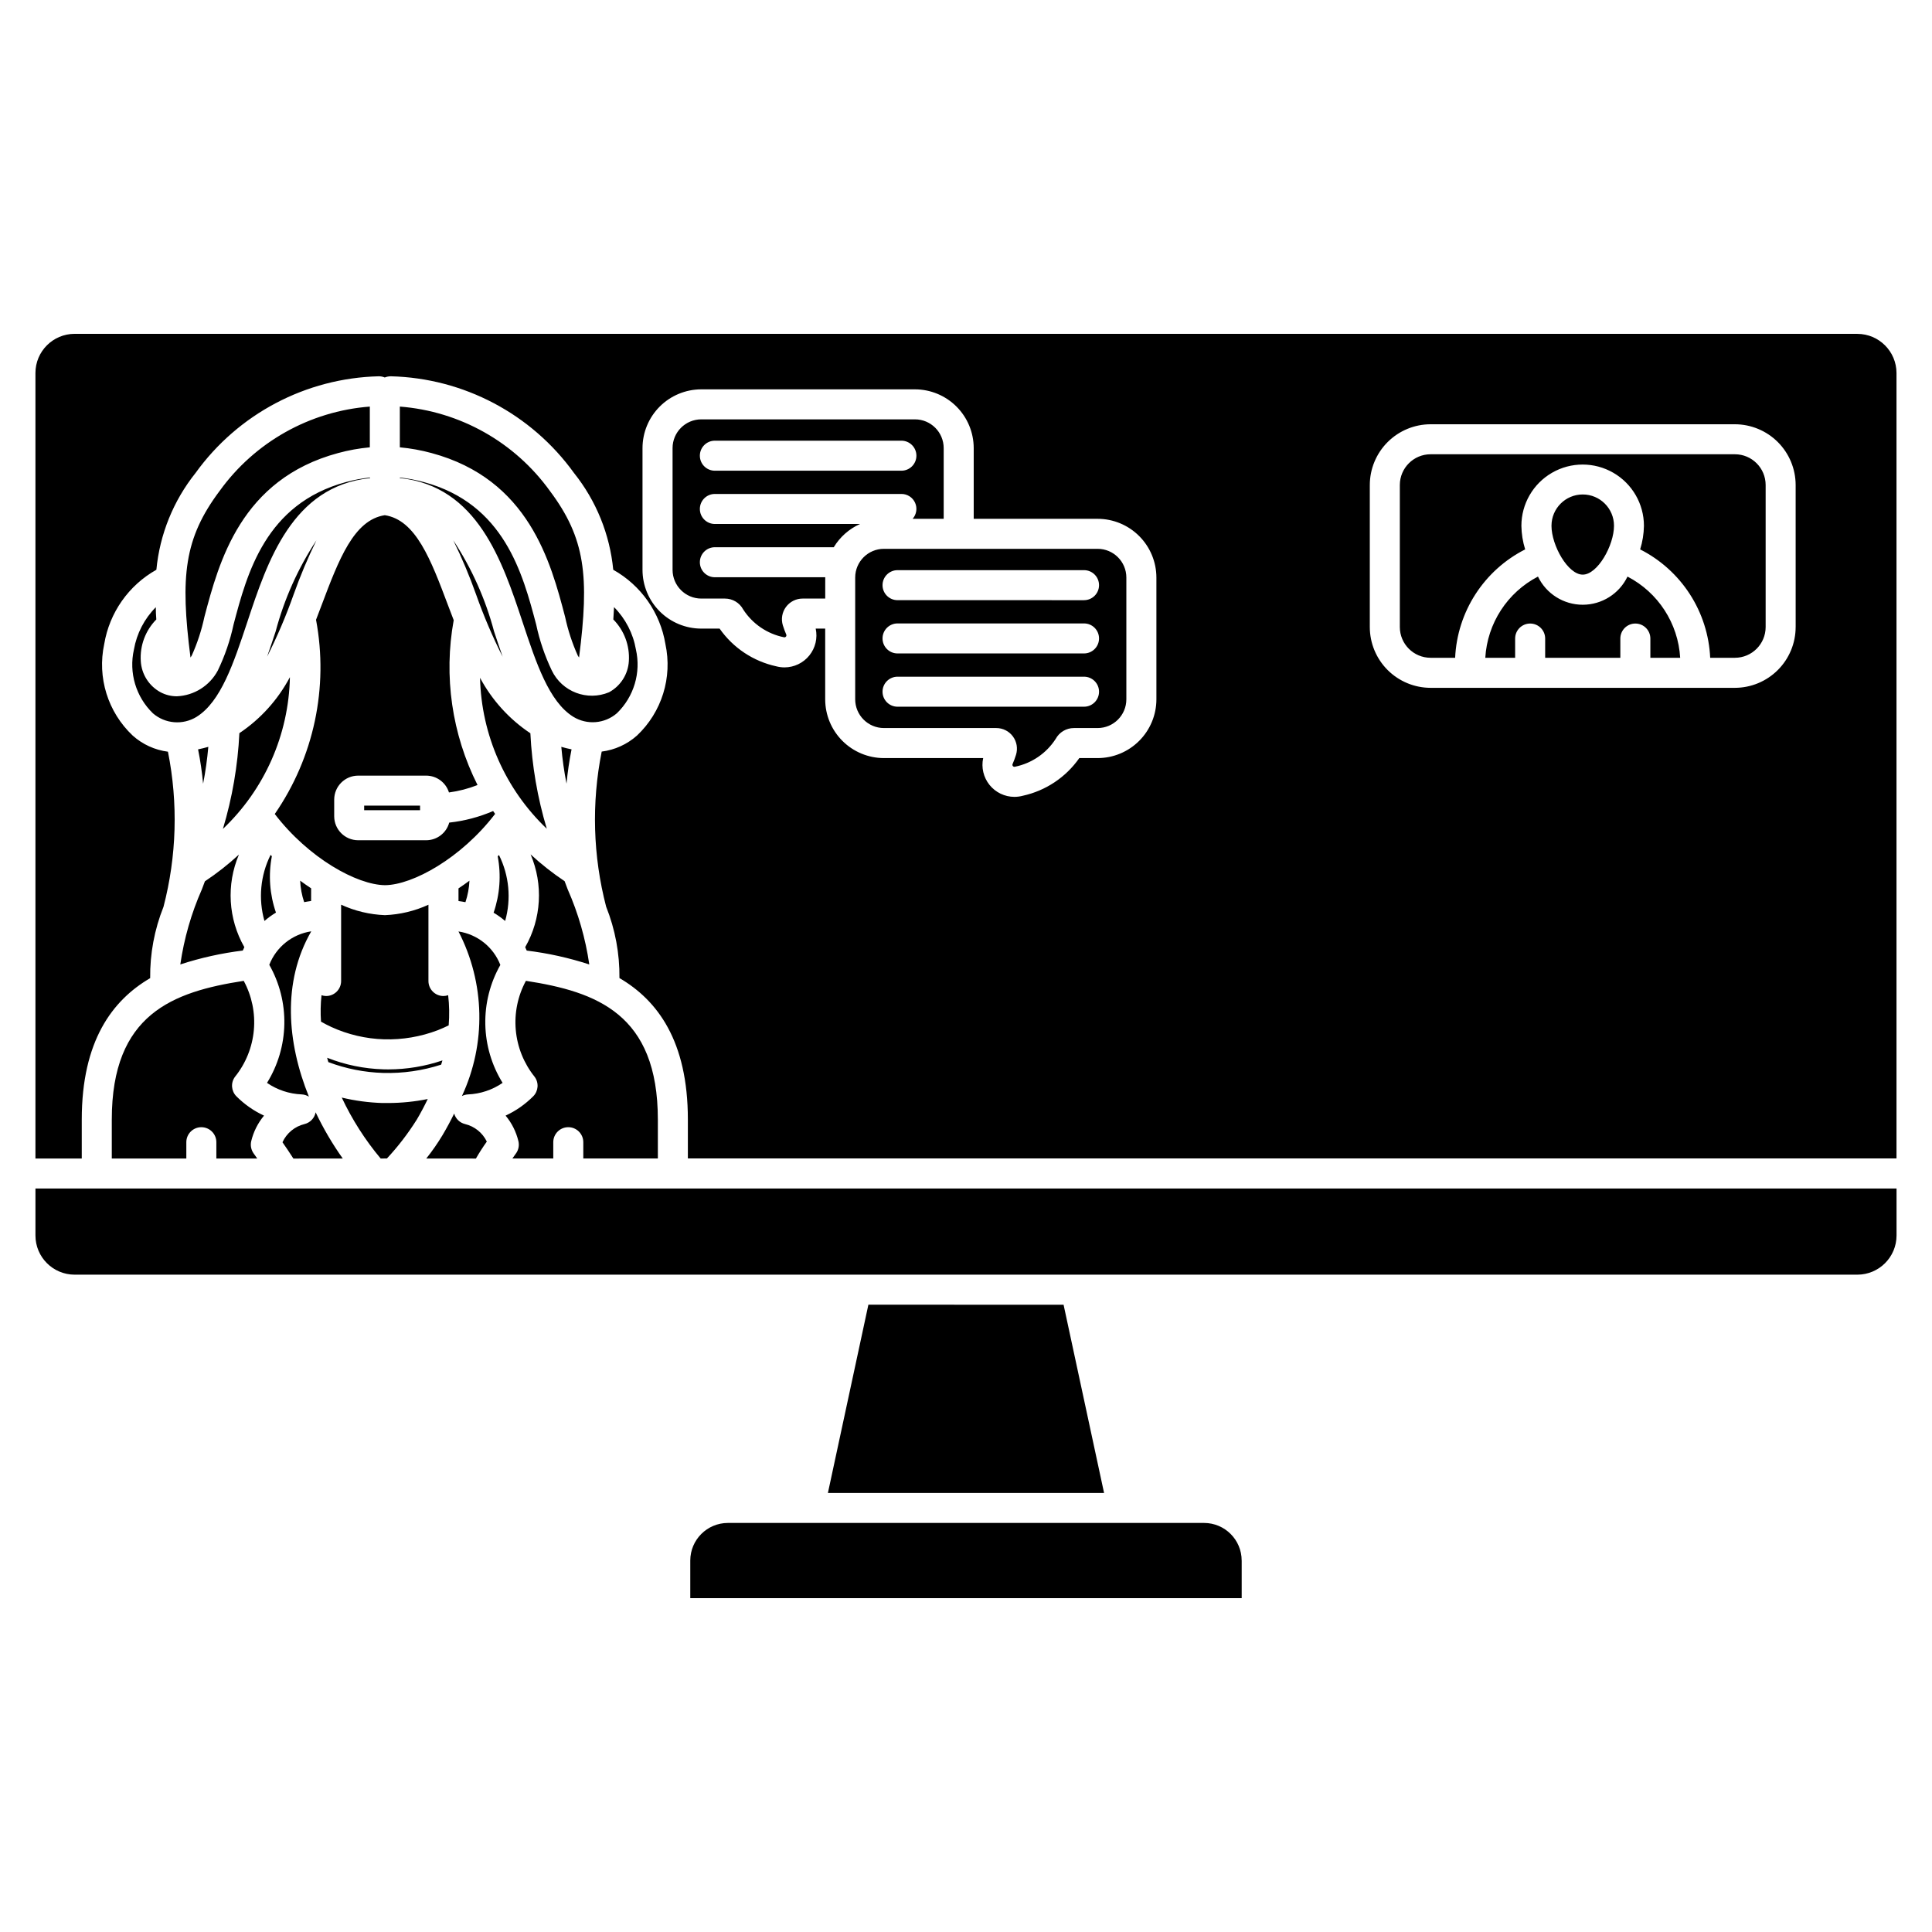
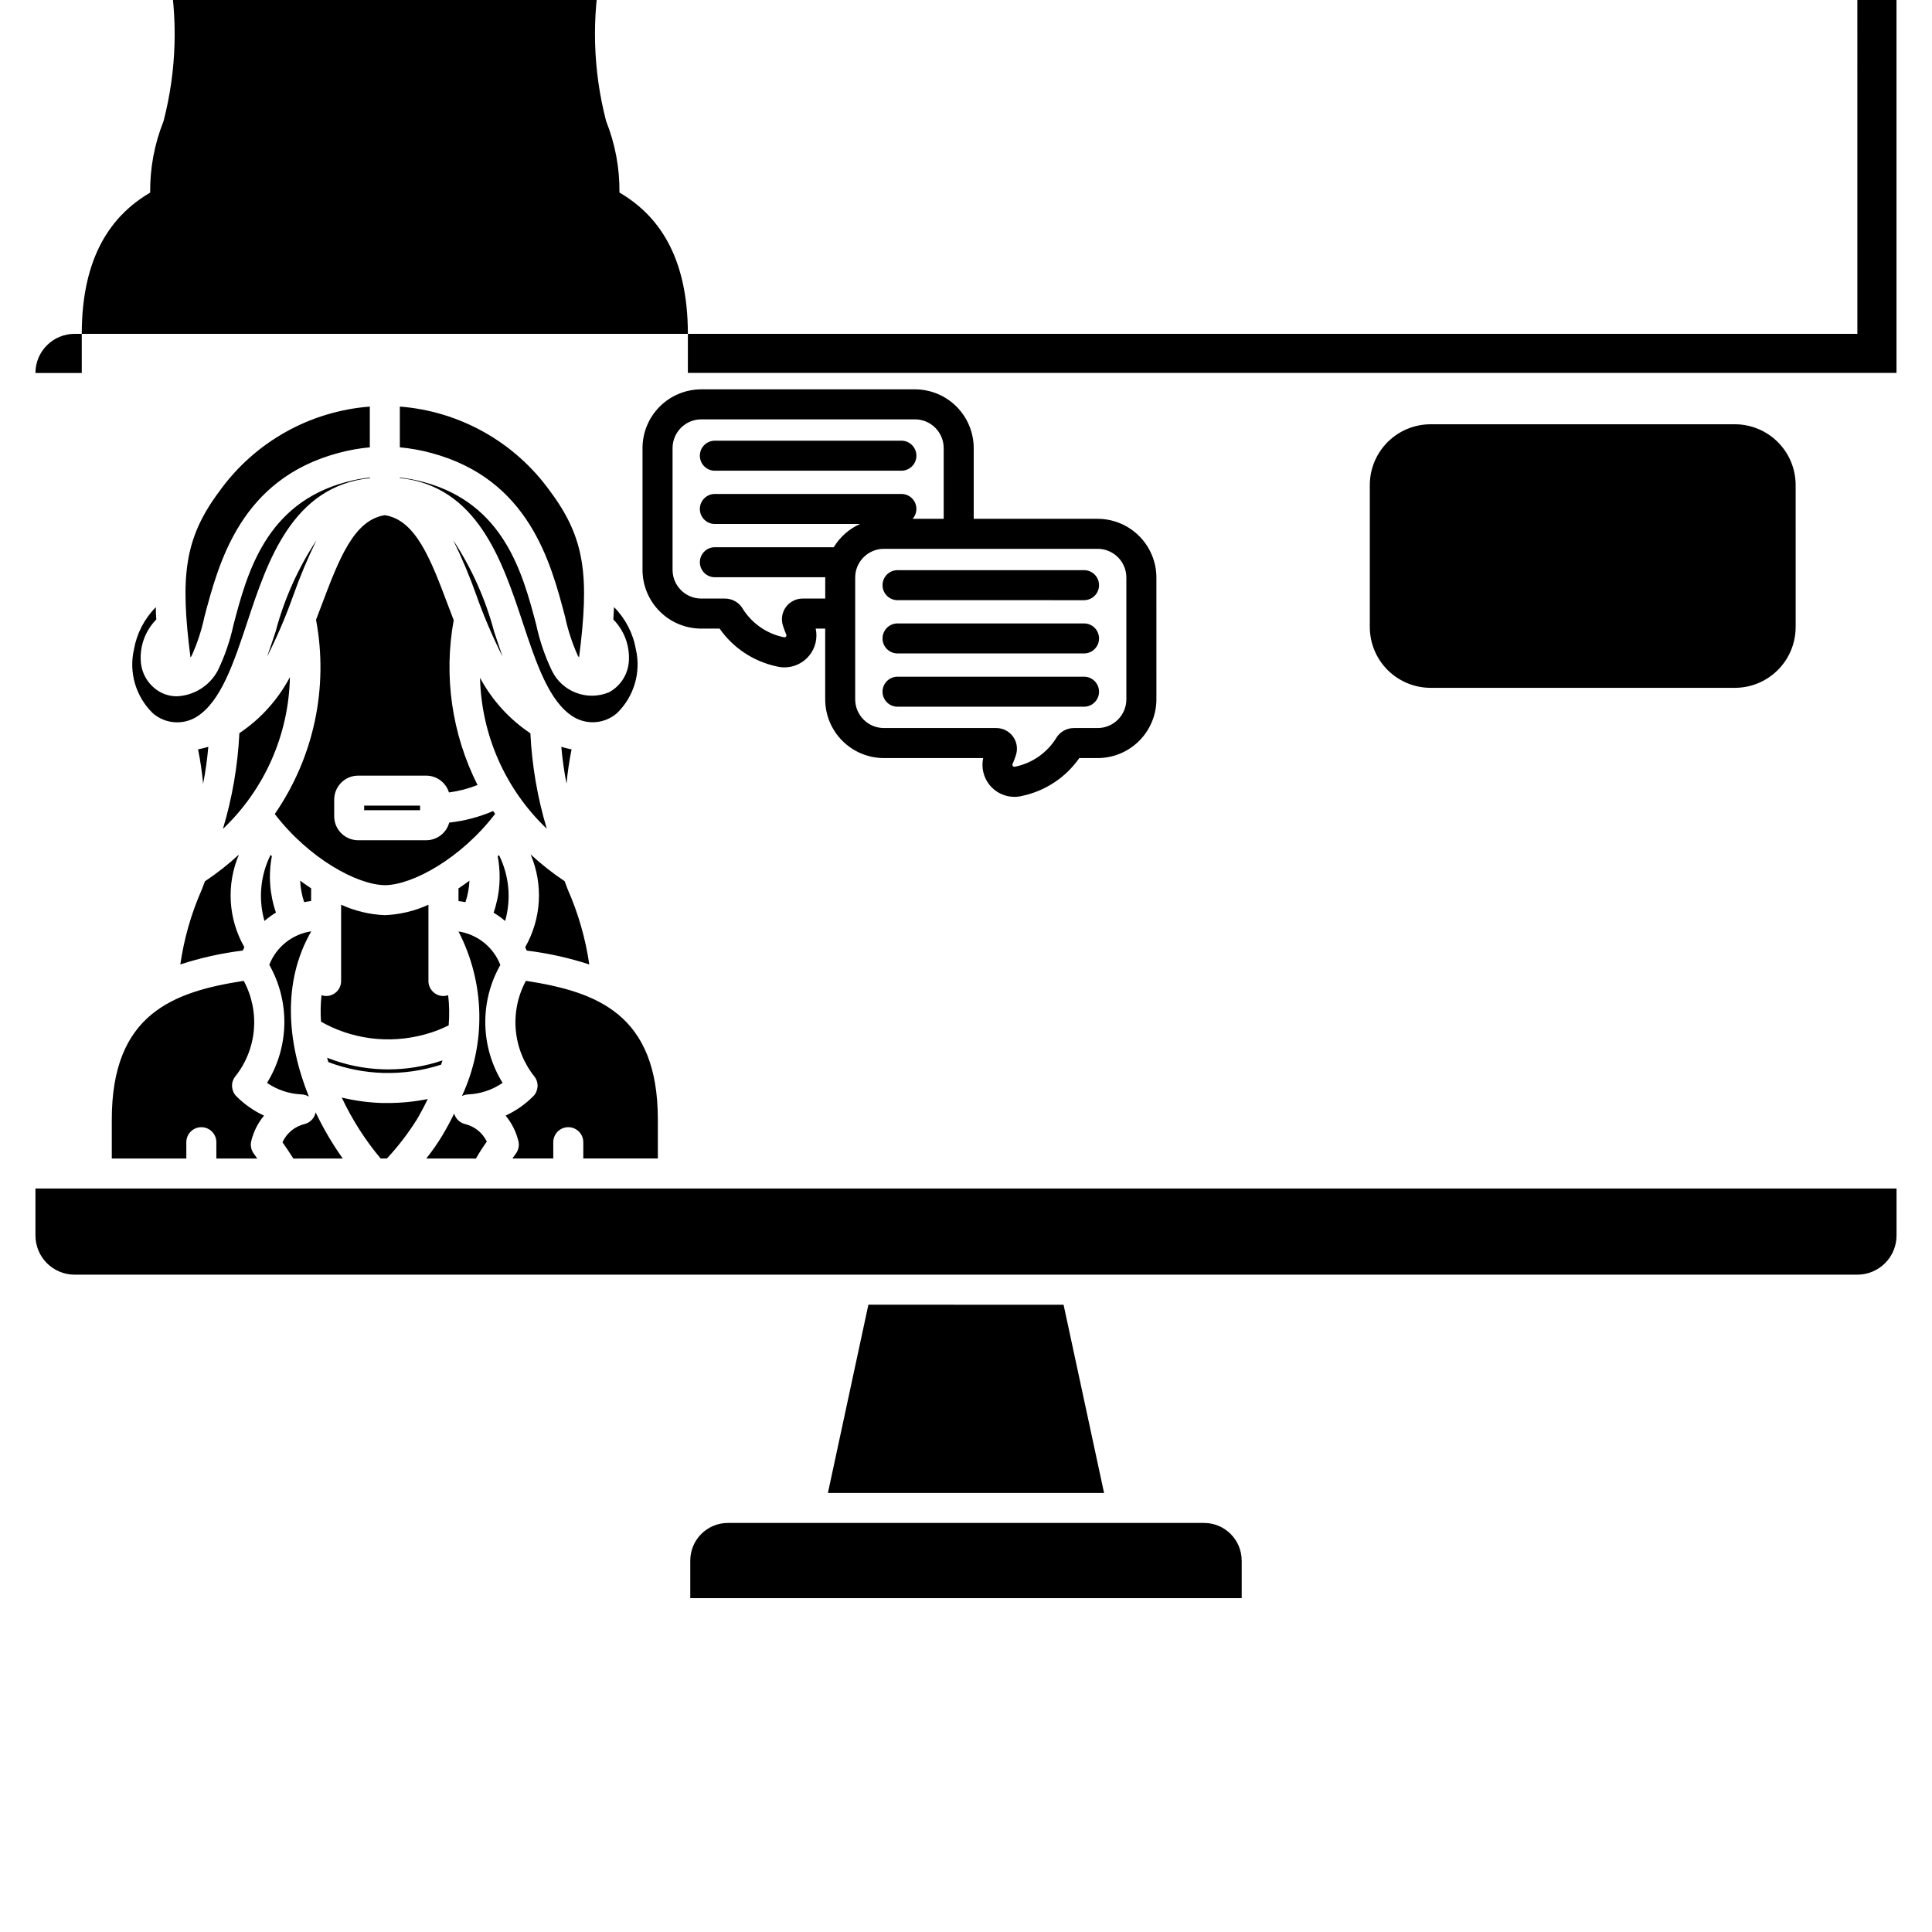
<svg xmlns="http://www.w3.org/2000/svg" fill="#000000" width="800px" height="800px" version="1.1" viewBox="144 144 512 512">
-   <path d="m636.22 232.47h-472.45c-5.731 0.008-10.375 4.648-10.379 10.379v208.17h12.277v-10.32c0-20.809 8.062-31.59 18.133-37.484l-0.004 0.004c-0.07-6.469 1.129-12.891 3.531-18.898 3.5-13.438 3.902-27.496 1.18-41.113-3.477-0.449-6.734-1.938-9.344-4.277-6.586-6.207-9.445-15.406-7.543-24.254 1.383-8.316 6.469-15.559 13.82-19.684 0.891-9.371 4.496-18.281 10.375-25.641 11.281-15.672 29.254-25.16 48.562-25.633 0.543-0.004 1.086 0.105 1.59 0.316 0.508-0.203 1.047-0.309 1.59-0.316 19.309 0.473 37.281 9.961 48.562 25.633 5.883 7.356 9.492 16.266 10.395 25.641 7.356 4.121 12.445 11.363 13.824 19.684 1.906 8.848-0.953 18.047-7.535 24.254-2.617 2.328-5.875 3.809-9.348 4.246-2.723 13.609-2.32 27.664 1.176 41.098 2.402 6.016 3.598 12.445 3.527 18.922 10.078 5.887 18.133 16.668 18.133 37.477v10.32l320.3 0.004v-208.14c-0.008-5.731-4.652-10.371-10.379-10.379zm-185.76 96.859c-0.004 4.129-1.648 8.086-4.566 11.004-2.918 2.922-6.875 4.562-11.004 4.566h-4.863c-3.566 5.098-8.922 8.664-14.996 9.988-0.723 0.191-1.465 0.289-2.215 0.289-2.559-0.008-4.977-1.172-6.582-3.168-1.602-1.996-2.219-4.606-1.68-7.109h-26.305c-4.125-0.004-8.082-1.645-11.004-4.566-2.918-2.918-4.559-6.875-4.559-11.004v-18.742h-2.516c0.543 2.504-0.074 5.113-1.68 7.109-1.602 1.992-4.019 3.16-6.578 3.168-0.746 0-1.492-0.098-2.215-0.289-6.074-1.328-11.43-4.891-14.992-9.988h-4.871c-4.125-0.004-8.082-1.648-11-4.566-2.918-2.918-4.559-6.875-4.562-11.004v-32.27c0.004-4.125 1.648-8.082 4.562-11 2.918-2.918 6.875-4.559 11-4.566h56.645c4.129 0.008 8.082 1.648 11 4.566s4.562 6.875 4.566 11v18.746h32.844c4.129 0.004 8.086 1.648 11.004 4.566 2.918 2.918 4.562 6.875 4.566 11.004zm169.41-19.176h-0.004c0.004 4.273-1.691 8.371-4.711 11.395-3.019 3.023-7.113 4.727-11.387 4.734h-80.652c-4.269-0.008-8.359-1.707-11.379-4.723-3.019-3.019-4.719-7.113-4.723-11.379v-37.645c0.004-4.266 1.703-8.359 4.723-11.379 3.019-3.016 7.109-4.715 11.379-4.723h80.652c4.266 0.008 8.359 1.707 11.379 4.723 3.016 3.019 4.715 7.113 4.719 11.379zm-321.29 140.86v-4.32c0-2.195-1.781-3.977-3.981-3.977-2.195 0-3.977 1.781-3.977 3.977v4.32h-10.836c0.383-0.531 0.723-1.023 0.953-1.348l0.004 0.004c0.68-0.941 0.91-2.137 0.637-3.262-0.598-2.484-1.758-4.797-3.391-6.758 2.719-1.258 5.191-2.988 7.309-5.106 1.398-1.398 1.559-3.606 0.375-5.188-2.84-3.543-4.574-7.844-4.984-12.367-0.41-4.519 0.523-9.062 2.684-13.059 18.773 2.902 34.965 8.793 34.965 36.762v10.32zm-89.992-47.082c2.16 3.996 3.094 8.539 2.684 13.062s-2.144 8.824-4.992 12.363c-1.18 1.582-1.016 3.793 0.383 5.188 2.117 2.121 4.59 3.848 7.309 5.106-1.633 1.961-2.797 4.273-3.394 6.758-0.27 1.129-0.035 2.316 0.641 3.262 0.234 0.324 0.566 0.797 0.953 1.348l-10.836-0.004v-4.32c0-2.195-1.781-3.977-3.981-3.977-2.195 0-3.977 1.781-3.977 3.977v4.32h-19.754v-10.32c0-27.973 16.188-33.859 34.965-36.762zm-23.164-95.77c-2.879 2.922-4.379 6.934-4.117 11.031 0.199 3.481 2.184 6.609 5.25 8.266 1.336 0.703 2.82 1.07 4.328 1.062 4.566-0.199 8.691-2.797 10.84-6.832 1.867-3.875 3.266-7.961 4.168-12.172 3.57-13.512 8.453-32.016 29.801-37.77 2.086-0.566 4.215-0.969 6.363-1.203v0.168c-20.578 2.121-27.18 22.008-32.535 38.184-3.602 10.844-7 21.09-13.434 25.078v0.004c-3.648 2.234-8.32 1.855-11.562-0.941-4.512-4.367-6.422-10.773-5.035-16.898 0.738-4.246 2.766-8.164 5.801-11.223-0.012 1.043 0.051 2.133 0.133 3.246zm64.535-37.617c2.137 0.238 4.254 0.641 6.332 1.203 21.344 5.754 26.234 24.258 29.805 37.77 0.895 4.207 2.281 8.289 4.137 12.168 2.715 5.648 9.379 8.188 15.164 5.773 3.066-1.66 5.055-4.789 5.258-8.266 0.262-4.098-1.234-8.109-4.117-11.031 0.078-1.113 0.137-2.199 0.188-3.273 3.035 3.059 5.059 6.977 5.797 11.223 1.391 6.125-0.52 12.535-5.039 16.902-3.238 2.793-7.91 3.172-11.555 0.938-6.438-3.988-9.836-14.234-13.434-25.078-5.363-16.164-11.965-36.062-32.535-38.184zm34.652 99.871c2.812 2.598 5.828 4.973 9.016 7.102 0.277 0.73 0.531 1.453 0.816 2.164 2.805 6.344 4.727 13.043 5.723 19.906-5.394-1.758-10.945-2.988-16.574-3.672-0.133-0.301-0.27-0.605-0.414-0.895v-0.004c4.305-7.523 4.836-16.629 1.434-24.602zm-7.426 60.562c-2.711 1.863-5.894 2.922-9.18 3.055-0.555 0.031-1.098 0.176-1.59 0.43 6.469-13.895 6.129-30.004-0.914-43.617 5.019 0.758 9.254 4.141 11.094 8.871-2.715 4.785-4.09 10.215-3.984 15.715 0.105 5.5 1.688 10.871 4.586 15.547zm0.672-42.918c-0.949-0.816-1.969-1.547-3.047-2.184 1.66-4.801 2.035-9.957 1.086-14.945l0.336-0.344c2.699 5.414 3.285 11.648 1.637 17.473zm-63.777 0c-1.656-5.832-1.078-12.074 1.625-17.5l0.34 0.344c-0.953 4.992-0.578 10.145 1.086 14.945-1.078 0.645-2.094 1.383-3.039 2.211zm31.887-107.53c8.227 1.246 12.199 11.734 16.758 23.863 0.488 1.293 0.992 2.613 1.508 3.949h0.004c-2.703 14.867-0.484 30.207 6.312 43.699-2.434 0.961-4.977 1.621-7.57 1.969-0.82-2.648-3.269-4.457-6.043-4.461h-18.047c-3.484 0.02-6.305 2.84-6.324 6.328v4.469c0.02 3.488 2.84 6.309 6.324 6.328h18.059c2.856-0.008 5.352-1.922 6.098-4.676 4.012-0.434 7.93-1.469 11.633-3.066l0.531 0.754c-8.984 11.746-21.832 18.828-29.168 18.895-7.426-0.07-20.242-7.133-29.227-18.863 10.363-15.016 14.301-33.543 10.938-51.473l1.469-3.856c4.574-12.125 8.535-22.613 16.762-23.859zm-5.461 78.18v-1.215h14.812v1.215zm-14.062 24.066c-0.625 0.078-1.242 0.188-1.84 0.301-0.617-1.84-0.973-3.758-1.062-5.695 0.961 0.707 1.934 1.387 2.91 2.035zm31.098 0.988v20.215c0 2.195 1.781 3.977 3.977 3.977 0.426-0.004 0.848-0.078 1.246-0.219 0.309 2.656 0.355 5.332 0.141 7.996-0.949 0.465-1.914 0.902-2.894 1.285-4.531 1.727-9.355 2.547-14.199 2.414-4.836-0.145-9.598-1.254-14-3.269-0.934-0.43-1.844-0.906-2.742-1.414-0.164-2.332-0.117-4.676 0.133-7 0.395 0.129 0.805 0.199 1.219 0.207 2.199 0 3.977-1.781 3.977-3.977v-20.227c3.652 1.676 7.598 2.617 11.609 2.773 3.992-0.16 7.914-1.098 11.547-2.766zm10.867-6.363v-0.004c-0.094 1.938-0.449 3.852-1.062 5.691-0.605-0.117-1.215-0.223-1.84-0.301v-3.356c0.977-0.656 1.949-1.328 2.914-2.047zm20.477-13.789v-0.004c-10.965-10.453-17.32-24.84-17.672-39.984 3.168 5.922 7.75 10.973 13.34 14.699 0.422 8.57 1.879 17.059 4.344 25.281zm-13.941-52.234c0.746 2.242 1.484 4.465 2.25 6.633h-0.004c-2.684-5.324-5.023-10.816-7.012-16.438-1.738-4.906-3.762-9.707-6.051-14.383 4.887 7.426 8.539 15.594 10.816 24.188zm-53.141-9.805c-1.984 5.621-4.328 11.113-7.016 16.438 0.77-2.176 1.508-4.402 2.254-6.656 2.273-8.582 5.926-16.742 10.809-24.16-2.285 4.676-4.305 9.477-6.047 14.379zm-0.977 21.922c-0.32 15.227-6.715 29.691-17.754 40.18 2.477-8.254 3.945-16.773 4.363-25.379 5.609-3.754 10.199-8.84 13.367-14.801zm-6.066 107.48c2.898-4.68 4.484-10.055 4.59-15.562 0.105-5.504-1.273-10.938-3.988-15.727 1.84-4.731 6.074-8.113 11.094-8.871v0.047c-7.699 13.363-6.41 29.387-0.598 43.758h-0.004c-0.574-0.355-1.234-0.562-1.914-0.594-3.285-0.133-6.465-1.191-9.18-3.051zm32.129-3.574c4.883-0.004 9.734-0.809 14.359-2.379-0.105 0.375-0.234 0.746-0.344 1.125v-0.004c-4.949 1.598-10.137 2.34-15.336 2.199-4.977-0.148-9.895-1.117-14.555-2.871-0.113-0.383-0.219-0.77-0.324-1.152h0.004c4.746 1.875 9.781 2.91 14.883 3.062 0.441 0.012 0.875 0.02 1.312 0.02zm47.242-75.719c-0.633-3.227-1.094-6.488-1.379-9.762 0.879 0.254 1.777 0.484 2.715 0.664v-0.004c-0.602 3.008-1.047 6.047-1.336 9.102zm-35.766-87.617c-2.754-0.75-5.566-1.258-8.406-1.52v-10.797c15.906 1.23 30.457 9.41 39.773 22.363 9.398 12.555 10.484 22.602 7.723 44.141v-0.004c-0.117-0.156-0.23-0.32-0.328-0.492-1.484-3.297-2.613-6.742-3.371-10.277-3.805-14.52-9.602-36.461-35.391-43.414zm-16.359-12.32v10.797l-0.004 0.004c-2.84 0.262-5.652 0.77-8.406 1.52-25.789 6.953-31.586 28.891-35.426 43.414-0.75 3.535-1.879 6.981-3.367 10.277-0.098 0.172-0.207 0.336-0.32 0.492-2.762-21.535-1.676-31.586 7.715-44.141v0.004c9.324-12.957 23.891-21.141 39.805-22.363zm-44.18 99.949c-0.285-3.059-0.73-6.098-1.336-9.105 0.938-0.188 1.836-0.414 2.715-0.668-0.289 3.277-0.746 6.539-1.379 9.773zm-6.047 47.895 0.004-0.004c0.992-6.863 2.914-13.562 5.719-19.906l0.797-2.121c3.188-2.121 6.203-4.488 9.016-7.082-3.379 7.957-2.844 17.031 1.441 24.535-0.148 0.293-0.281 0.594-0.418 0.895-5.625 0.688-11.168 1.922-16.555 3.68zm29.969 51.441c-0.934-1.484-2.051-3.125-2.891-4.32l0.004-0.004c1.102-2.418 3.25-4.191 5.832-4.816 1.512-0.367 2.668-1.586 2.953-3.117 2.039 4.285 4.445 8.387 7.191 12.254zm23.133 0 0.004-0.004c-4.121-4.918-7.59-10.348-10.316-16.156 3.527 0.844 7.133 1.328 10.762 1.441h1.559c3.516-0.008 7.019-0.363 10.469-1.059-0.887 1.84-1.855 3.68-2.941 5.516l-0.004-0.004c-2.293 3.652-4.93 7.082-7.871 10.238zm25.25 0-13.172-0.004c1.566-1.957 3-4.019 4.297-6.172 1.137-1.91 2.164-3.828 3.102-5.754 0.391 1.383 1.492 2.449 2.891 2.789 2.519 0.605 4.633 2.309 5.762 4.641-1.027 1.438-1.992 2.938-2.879 4.481zm202.93 106.54v9.961l-146.13-0.004v-9.977c0.008-5.492 4.461-9.945 9.957-9.953h126.21c5.496 0.008 9.949 4.461 9.957 9.953zm-47.199-67.797 10.727 49.871h-73.184l10.727-49.887zm-153.37-30.809h374.11v12.457c-0.008 5.731-4.652 10.371-10.379 10.379h-472.45c-5.731-0.008-10.375-4.648-10.379-10.379v-12.457zm290.95-162.68c-3.918 0-8.285-7.727-8.285-12.961h0.004c0-4.574 3.707-8.285 8.281-8.285s8.285 3.711 8.285 8.285c0 5.234-4.363 12.961-8.285 12.961zm25.824 22.035h-7.902v-5.098c0-2.195-1.781-3.977-3.981-3.977-2.195 0-3.977 1.781-3.977 3.977v5.098h-19.922v-5.098c0-2.195-1.781-3.977-3.981-3.977-2.195 0-3.977 1.781-3.977 3.977v5.098h-7.91c0.539-9.133 5.844-17.305 13.961-21.52 2.191 4.562 6.801 7.465 11.863 7.465s9.676-2.902 11.863-7.465c8.121 4.211 13.426 12.387 13.961 21.52zm22.648-45.762v37.617c-0.004 4.496-3.648 8.141-8.145 8.145h-6.551c-0.273-6-2.137-11.824-5.398-16.871-3.262-5.043-7.805-9.137-13.164-11.852 0.633-2.023 0.969-4.129 1.004-6.246 0-5.801-3.094-11.164-8.121-14.062-5.023-2.902-11.215-2.902-16.238 0-5.023 2.898-8.117 8.262-8.117 14.062 0.031 2.117 0.371 4.223 1 6.246-5.359 2.715-9.898 6.809-13.16 11.852-3.262 5.047-5.125 10.871-5.398 16.871h-6.508c-4.496-0.004-8.141-3.648-8.148-8.145v-37.645c0.008-4.496 3.652-8.141 8.148-8.145h80.652c4.496 0.004 8.141 3.648 8.145 8.145zm-177.03 16.887h-56.641c-4.203 0.004-7.606 3.41-7.609 7.613v32.266c0.004 4.203 3.406 7.609 7.609 7.617h29.773c1.742-0.004 3.379 0.82 4.414 2.219 1.031 1.398 1.34 3.207 0.824 4.871-0.258 0.832-0.562 1.648-0.91 2.445-0.078 0.184-0.047 0.398 0.086 0.551 0.133 0.156 0.34 0.219 0.535 0.168 4.445-0.902 8.344-3.562 10.801-7.375 0.957-1.773 2.812-2.883 4.828-2.879h6.289c4.203-0.004 7.613-3.41 7.613-7.617v-32.266c0-4.203-3.41-7.613-7.613-7.613zm-3.594 41.844-49.434-0.004c-2.195 0-3.977-1.777-3.977-3.977 0-2.195 1.781-3.977 3.977-3.977h49.422c2.195 0 3.977 1.781 3.977 3.977 0 2.199-1.781 3.977-3.977 3.977zm0-14.117-49.434-0.004c-2.195 0-3.977-1.777-3.977-3.977 0-2.195 1.781-3.977 3.977-3.977h49.422c2.195 0 3.977 1.781 3.977 3.977 0 2.199-1.781 3.977-3.977 3.977zm0-14.117-49.434-0.004c-2.195 0-3.977-1.777-3.977-3.977 0-2.195 1.781-3.977 3.977-3.977h49.422c2.195 0 3.977 1.781 3.977 3.977 0 2.199-1.781 3.977-3.977 3.977zm-97.844-20.195c-2.195 0-3.977-1.781-3.977-3.981 0-2.195 1.781-3.977 3.977-3.977h49.434c1.562-0.008 2.981 0.906 3.625 2.328s0.387 3.094-0.648 4.258h8.23v-18.746c-0.008-4.199-3.41-7.606-7.613-7.609h-56.625c-4.203 0.004-7.606 3.41-7.613 7.609v32.27c0.004 4.203 3.41 7.609 7.613 7.617h6.277c2.016 0 3.871 1.105 4.824 2.879 2.461 3.816 6.356 6.473 10.805 7.371 0.191 0.047 0.395-0.02 0.527-0.168 0.129-0.152 0.164-0.363 0.086-0.547-0.348-0.797-0.648-1.613-0.906-2.445-0.512-1.66-0.207-3.469 0.828-4.867 1.031-1.398 2.668-2.227 4.406-2.223h5.996l0.004-5.652h-29.25c-2.195 0-3.977-1.781-3.977-3.981 0-2.195 1.781-3.977 3.977-3.977h31.508c1.641-2.715 4.07-4.863 6.965-6.16zm0-22.07h49.434v-0.004c2.195 0 3.977 1.781 3.977 3.977 0 2.199-1.781 3.981-3.977 3.981h-49.434c-2.195 0-3.977-1.781-3.977-3.981 0-2.195 1.781-3.977 3.977-3.977z" />
+   <path d="m636.22 232.47h-472.45c-5.731 0.008-10.375 4.648-10.379 10.379h12.277v-10.32c0-20.809 8.062-31.59 18.133-37.484l-0.004 0.004c-0.07-6.469 1.129-12.891 3.531-18.898 3.5-13.438 3.902-27.496 1.18-41.113-3.477-0.449-6.734-1.938-9.344-4.277-6.586-6.207-9.445-15.406-7.543-24.254 1.383-8.316 6.469-15.559 13.82-19.684 0.891-9.371 4.496-18.281 10.375-25.641 11.281-15.672 29.254-25.16 48.562-25.633 0.543-0.004 1.086 0.105 1.59 0.316 0.508-0.203 1.047-0.309 1.59-0.316 19.309 0.473 37.281 9.961 48.562 25.633 5.883 7.356 9.492 16.266 10.395 25.641 7.356 4.121 12.445 11.363 13.824 19.684 1.906 8.848-0.953 18.047-7.535 24.254-2.617 2.328-5.875 3.809-9.348 4.246-2.723 13.609-2.32 27.664 1.176 41.098 2.402 6.016 3.598 12.445 3.527 18.922 10.078 5.887 18.133 16.668 18.133 37.477v10.32l320.3 0.004v-208.14c-0.008-5.731-4.652-10.371-10.379-10.379zm-185.76 96.859c-0.004 4.129-1.648 8.086-4.566 11.004-2.918 2.922-6.875 4.562-11.004 4.566h-4.863c-3.566 5.098-8.922 8.664-14.996 9.988-0.723 0.191-1.465 0.289-2.215 0.289-2.559-0.008-4.977-1.172-6.582-3.168-1.602-1.996-2.219-4.606-1.68-7.109h-26.305c-4.125-0.004-8.082-1.645-11.004-4.566-2.918-2.918-4.559-6.875-4.559-11.004v-18.742h-2.516c0.543 2.504-0.074 5.113-1.68 7.109-1.602 1.992-4.019 3.16-6.578 3.168-0.746 0-1.492-0.098-2.215-0.289-6.074-1.328-11.43-4.891-14.992-9.988h-4.871c-4.125-0.004-8.082-1.648-11-4.566-2.918-2.918-4.559-6.875-4.562-11.004v-32.27c0.004-4.125 1.648-8.082 4.562-11 2.918-2.918 6.875-4.559 11-4.566h56.645c4.129 0.008 8.082 1.648 11 4.566s4.562 6.875 4.566 11v18.746h32.844c4.129 0.004 8.086 1.648 11.004 4.566 2.918 2.918 4.562 6.875 4.566 11.004zm169.41-19.176h-0.004c0.004 4.273-1.691 8.371-4.711 11.395-3.019 3.023-7.113 4.727-11.387 4.734h-80.652c-4.269-0.008-8.359-1.707-11.379-4.723-3.019-3.019-4.719-7.113-4.723-11.379v-37.645c0.004-4.266 1.703-8.359 4.723-11.379 3.019-3.016 7.109-4.715 11.379-4.723h80.652c4.266 0.008 8.359 1.707 11.379 4.723 3.016 3.019 4.715 7.113 4.719 11.379zm-321.29 140.86v-4.32c0-2.195-1.781-3.977-3.981-3.977-2.195 0-3.977 1.781-3.977 3.977v4.32h-10.836c0.383-0.531 0.723-1.023 0.953-1.348l0.004 0.004c0.68-0.941 0.91-2.137 0.637-3.262-0.598-2.484-1.758-4.797-3.391-6.758 2.719-1.258 5.191-2.988 7.309-5.106 1.398-1.398 1.559-3.606 0.375-5.188-2.84-3.543-4.574-7.844-4.984-12.367-0.41-4.519 0.523-9.062 2.684-13.059 18.773 2.902 34.965 8.793 34.965 36.762v10.32zm-89.992-47.082c2.16 3.996 3.094 8.539 2.684 13.062s-2.144 8.824-4.992 12.363c-1.18 1.582-1.016 3.793 0.383 5.188 2.117 2.121 4.59 3.848 7.309 5.106-1.633 1.961-2.797 4.273-3.394 6.758-0.27 1.129-0.035 2.316 0.641 3.262 0.234 0.324 0.566 0.797 0.953 1.348l-10.836-0.004v-4.32c0-2.195-1.781-3.977-3.981-3.977-2.195 0-3.977 1.781-3.977 3.977v4.32h-19.754v-10.32c0-27.973 16.188-33.859 34.965-36.762zm-23.164-95.77c-2.879 2.922-4.379 6.934-4.117 11.031 0.199 3.481 2.184 6.609 5.25 8.266 1.336 0.703 2.82 1.07 4.328 1.062 4.566-0.199 8.691-2.797 10.84-6.832 1.867-3.875 3.266-7.961 4.168-12.172 3.57-13.512 8.453-32.016 29.801-37.77 2.086-0.566 4.215-0.969 6.363-1.203v0.168c-20.578 2.121-27.18 22.008-32.535 38.184-3.602 10.844-7 21.09-13.434 25.078v0.004c-3.648 2.234-8.32 1.855-11.562-0.941-4.512-4.367-6.422-10.773-5.035-16.898 0.738-4.246 2.766-8.164 5.801-11.223-0.012 1.043 0.051 2.133 0.133 3.246zm64.535-37.617c2.137 0.238 4.254 0.641 6.332 1.203 21.344 5.754 26.234 24.258 29.805 37.77 0.895 4.207 2.281 8.289 4.137 12.168 2.715 5.648 9.379 8.188 15.164 5.773 3.066-1.66 5.055-4.789 5.258-8.266 0.262-4.098-1.234-8.109-4.117-11.031 0.078-1.113 0.137-2.199 0.188-3.273 3.035 3.059 5.059 6.977 5.797 11.223 1.391 6.125-0.52 12.535-5.039 16.902-3.238 2.793-7.91 3.172-11.555 0.938-6.438-3.988-9.836-14.234-13.434-25.078-5.363-16.164-11.965-36.062-32.535-38.184zm34.652 99.871c2.812 2.598 5.828 4.973 9.016 7.102 0.277 0.73 0.531 1.453 0.816 2.164 2.805 6.344 4.727 13.043 5.723 19.906-5.394-1.758-10.945-2.988-16.574-3.672-0.133-0.301-0.27-0.605-0.414-0.895v-0.004c4.305-7.523 4.836-16.629 1.434-24.602zm-7.426 60.562c-2.711 1.863-5.894 2.922-9.18 3.055-0.555 0.031-1.098 0.176-1.59 0.43 6.469-13.895 6.129-30.004-0.914-43.617 5.019 0.758 9.254 4.141 11.094 8.871-2.715 4.785-4.09 10.215-3.984 15.715 0.105 5.5 1.688 10.871 4.586 15.547zm0.672-42.918c-0.949-0.816-1.969-1.547-3.047-2.184 1.66-4.801 2.035-9.957 1.086-14.945l0.336-0.344c2.699 5.414 3.285 11.648 1.637 17.473zm-63.777 0c-1.656-5.832-1.078-12.074 1.625-17.5l0.34 0.344c-0.953 4.992-0.578 10.145 1.086 14.945-1.078 0.645-2.094 1.383-3.039 2.211zm31.887-107.53c8.227 1.246 12.199 11.734 16.758 23.863 0.488 1.293 0.992 2.613 1.508 3.949h0.004c-2.703 14.867-0.484 30.207 6.312 43.699-2.434 0.961-4.977 1.621-7.57 1.969-0.82-2.648-3.269-4.457-6.043-4.461h-18.047c-3.484 0.02-6.305 2.84-6.324 6.328v4.469c0.02 3.488 2.84 6.309 6.324 6.328h18.059c2.856-0.008 5.352-1.922 6.098-4.676 4.012-0.434 7.93-1.469 11.633-3.066l0.531 0.754c-8.984 11.746-21.832 18.828-29.168 18.895-7.426-0.07-20.242-7.133-29.227-18.863 10.363-15.016 14.301-33.543 10.938-51.473l1.469-3.856c4.574-12.125 8.535-22.613 16.762-23.859zm-5.461 78.18v-1.215h14.812v1.215zm-14.062 24.066c-0.625 0.078-1.242 0.188-1.84 0.301-0.617-1.84-0.973-3.758-1.062-5.695 0.961 0.707 1.934 1.387 2.91 2.035zm31.098 0.988v20.215c0 2.195 1.781 3.977 3.977 3.977 0.426-0.004 0.848-0.078 1.246-0.219 0.309 2.656 0.355 5.332 0.141 7.996-0.949 0.465-1.914 0.902-2.894 1.285-4.531 1.727-9.355 2.547-14.199 2.414-4.836-0.145-9.598-1.254-14-3.269-0.934-0.43-1.844-0.906-2.742-1.414-0.164-2.332-0.117-4.676 0.133-7 0.395 0.129 0.805 0.199 1.219 0.207 2.199 0 3.977-1.781 3.977-3.977v-20.227c3.652 1.676 7.598 2.617 11.609 2.773 3.992-0.16 7.914-1.098 11.547-2.766zm10.867-6.363v-0.004c-0.094 1.938-0.449 3.852-1.062 5.691-0.605-0.117-1.215-0.223-1.84-0.301v-3.356c0.977-0.656 1.949-1.328 2.914-2.047zm20.477-13.789v-0.004c-10.965-10.453-17.32-24.84-17.672-39.984 3.168 5.922 7.75 10.973 13.34 14.699 0.422 8.57 1.879 17.059 4.344 25.281zm-13.941-52.234c0.746 2.242 1.484 4.465 2.25 6.633h-0.004c-2.684-5.324-5.023-10.816-7.012-16.438-1.738-4.906-3.762-9.707-6.051-14.383 4.887 7.426 8.539 15.594 10.816 24.188zm-53.141-9.805c-1.984 5.621-4.328 11.113-7.016 16.438 0.77-2.176 1.508-4.402 2.254-6.656 2.273-8.582 5.926-16.742 10.809-24.16-2.285 4.676-4.305 9.477-6.047 14.379zm-0.977 21.922c-0.32 15.227-6.715 29.691-17.754 40.18 2.477-8.254 3.945-16.773 4.363-25.379 5.609-3.754 10.199-8.84 13.367-14.801zm-6.066 107.48c2.898-4.68 4.484-10.055 4.59-15.562 0.105-5.504-1.273-10.938-3.988-15.727 1.84-4.731 6.074-8.113 11.094-8.871v0.047c-7.699 13.363-6.41 29.387-0.598 43.758h-0.004c-0.574-0.355-1.234-0.562-1.914-0.594-3.285-0.133-6.465-1.191-9.18-3.051zm32.129-3.574c4.883-0.004 9.734-0.809 14.359-2.379-0.105 0.375-0.234 0.746-0.344 1.125v-0.004c-4.949 1.598-10.137 2.34-15.336 2.199-4.977-0.148-9.895-1.117-14.555-2.871-0.113-0.383-0.219-0.77-0.324-1.152h0.004c4.746 1.875 9.781 2.91 14.883 3.062 0.441 0.012 0.875 0.02 1.312 0.02zm47.242-75.719c-0.633-3.227-1.094-6.488-1.379-9.762 0.879 0.254 1.777 0.484 2.715 0.664v-0.004c-0.602 3.008-1.047 6.047-1.336 9.102zm-35.766-87.617c-2.754-0.75-5.566-1.258-8.406-1.52v-10.797c15.906 1.23 30.457 9.41 39.773 22.363 9.398 12.555 10.484 22.602 7.723 44.141v-0.004c-0.117-0.156-0.23-0.32-0.328-0.492-1.484-3.297-2.613-6.742-3.371-10.277-3.805-14.52-9.602-36.461-35.391-43.414zm-16.359-12.32v10.797l-0.004 0.004c-2.84 0.262-5.652 0.77-8.406 1.52-25.789 6.953-31.586 28.891-35.426 43.414-0.75 3.535-1.879 6.981-3.367 10.277-0.098 0.172-0.207 0.336-0.32 0.492-2.762-21.535-1.676-31.586 7.715-44.141v0.004c9.324-12.957 23.891-21.141 39.805-22.363zm-44.18 99.949c-0.285-3.059-0.73-6.098-1.336-9.105 0.938-0.188 1.836-0.414 2.715-0.668-0.289 3.277-0.746 6.539-1.379 9.773zm-6.047 47.895 0.004-0.004c0.992-6.863 2.914-13.562 5.719-19.906l0.797-2.121c3.188-2.121 6.203-4.488 9.016-7.082-3.379 7.957-2.844 17.031 1.441 24.535-0.148 0.293-0.281 0.594-0.418 0.895-5.625 0.688-11.168 1.922-16.555 3.68zm29.969 51.441c-0.934-1.484-2.051-3.125-2.891-4.32l0.004-0.004c1.102-2.418 3.25-4.191 5.832-4.816 1.512-0.367 2.668-1.586 2.953-3.117 2.039 4.285 4.445 8.387 7.191 12.254zm23.133 0 0.004-0.004c-4.121-4.918-7.59-10.348-10.316-16.156 3.527 0.844 7.133 1.328 10.762 1.441h1.559c3.516-0.008 7.019-0.363 10.469-1.059-0.887 1.84-1.855 3.68-2.941 5.516l-0.004-0.004c-2.293 3.652-4.93 7.082-7.871 10.238zm25.25 0-13.172-0.004c1.566-1.957 3-4.019 4.297-6.172 1.137-1.91 2.164-3.828 3.102-5.754 0.391 1.383 1.492 2.449 2.891 2.789 2.519 0.605 4.633 2.309 5.762 4.641-1.027 1.438-1.992 2.938-2.879 4.481zm202.93 106.54v9.961l-146.13-0.004v-9.977c0.008-5.492 4.461-9.945 9.957-9.953h126.21c5.496 0.008 9.949 4.461 9.957 9.953zm-47.199-67.797 10.727 49.871h-73.184l10.727-49.887zm-153.37-30.809h374.11v12.457c-0.008 5.731-4.652 10.371-10.379 10.379h-472.45c-5.731-0.008-10.375-4.648-10.379-10.379v-12.457zm290.95-162.68c-3.918 0-8.285-7.727-8.285-12.961h0.004c0-4.574 3.707-8.285 8.281-8.285s8.285 3.711 8.285 8.285c0 5.234-4.363 12.961-8.285 12.961zm25.824 22.035h-7.902v-5.098c0-2.195-1.781-3.977-3.981-3.977-2.195 0-3.977 1.781-3.977 3.977v5.098h-19.922v-5.098c0-2.195-1.781-3.977-3.981-3.977-2.195 0-3.977 1.781-3.977 3.977v5.098h-7.91c0.539-9.133 5.844-17.305 13.961-21.52 2.191 4.562 6.801 7.465 11.863 7.465s9.676-2.902 11.863-7.465c8.121 4.211 13.426 12.387 13.961 21.52zm22.648-45.762v37.617c-0.004 4.496-3.648 8.141-8.145 8.145h-6.551c-0.273-6-2.137-11.824-5.398-16.871-3.262-5.043-7.805-9.137-13.164-11.852 0.633-2.023 0.969-4.129 1.004-6.246 0-5.801-3.094-11.164-8.121-14.062-5.023-2.902-11.215-2.902-16.238 0-5.023 2.898-8.117 8.262-8.117 14.062 0.031 2.117 0.371 4.223 1 6.246-5.359 2.715-9.898 6.809-13.16 11.852-3.262 5.047-5.125 10.871-5.398 16.871h-6.508c-4.496-0.004-8.141-3.648-8.148-8.145v-37.645c0.008-4.496 3.652-8.141 8.148-8.145h80.652c4.496 0.004 8.141 3.648 8.145 8.145zm-177.03 16.887h-56.641c-4.203 0.004-7.606 3.41-7.609 7.613v32.266c0.004 4.203 3.406 7.609 7.609 7.617h29.773c1.742-0.004 3.379 0.82 4.414 2.219 1.031 1.398 1.34 3.207 0.824 4.871-0.258 0.832-0.562 1.648-0.91 2.445-0.078 0.184-0.047 0.398 0.086 0.551 0.133 0.156 0.34 0.219 0.535 0.168 4.445-0.902 8.344-3.562 10.801-7.375 0.957-1.773 2.812-2.883 4.828-2.879h6.289c4.203-0.004 7.613-3.41 7.613-7.617v-32.266c0-4.203-3.41-7.613-7.613-7.613zm-3.594 41.844-49.434-0.004c-2.195 0-3.977-1.777-3.977-3.977 0-2.195 1.781-3.977 3.977-3.977h49.422c2.195 0 3.977 1.781 3.977 3.977 0 2.199-1.781 3.977-3.977 3.977zm0-14.117-49.434-0.004c-2.195 0-3.977-1.777-3.977-3.977 0-2.195 1.781-3.977 3.977-3.977h49.422c2.195 0 3.977 1.781 3.977 3.977 0 2.199-1.781 3.977-3.977 3.977zm0-14.117-49.434-0.004c-2.195 0-3.977-1.777-3.977-3.977 0-2.195 1.781-3.977 3.977-3.977h49.422c2.195 0 3.977 1.781 3.977 3.977 0 2.199-1.781 3.977-3.977 3.977zm-97.844-20.195c-2.195 0-3.977-1.781-3.977-3.981 0-2.195 1.781-3.977 3.977-3.977h49.434c1.562-0.008 2.981 0.906 3.625 2.328s0.387 3.094-0.648 4.258h8.23v-18.746c-0.008-4.199-3.41-7.606-7.613-7.609h-56.625c-4.203 0.004-7.606 3.41-7.613 7.609v32.27c0.004 4.203 3.41 7.609 7.613 7.617h6.277c2.016 0 3.871 1.105 4.824 2.879 2.461 3.816 6.356 6.473 10.805 7.371 0.191 0.047 0.395-0.02 0.527-0.168 0.129-0.152 0.164-0.363 0.086-0.547-0.348-0.797-0.648-1.613-0.906-2.445-0.512-1.66-0.207-3.469 0.828-4.867 1.031-1.398 2.668-2.227 4.406-2.223h5.996l0.004-5.652h-29.25c-2.195 0-3.977-1.781-3.977-3.981 0-2.195 1.781-3.977 3.977-3.977h31.508c1.641-2.715 4.07-4.863 6.965-6.16zm0-22.07h49.434v-0.004c2.195 0 3.977 1.781 3.977 3.977 0 2.199-1.781 3.981-3.977 3.981h-49.434c-2.195 0-3.977-1.781-3.977-3.981 0-2.195 1.781-3.977 3.977-3.977z" />
</svg>